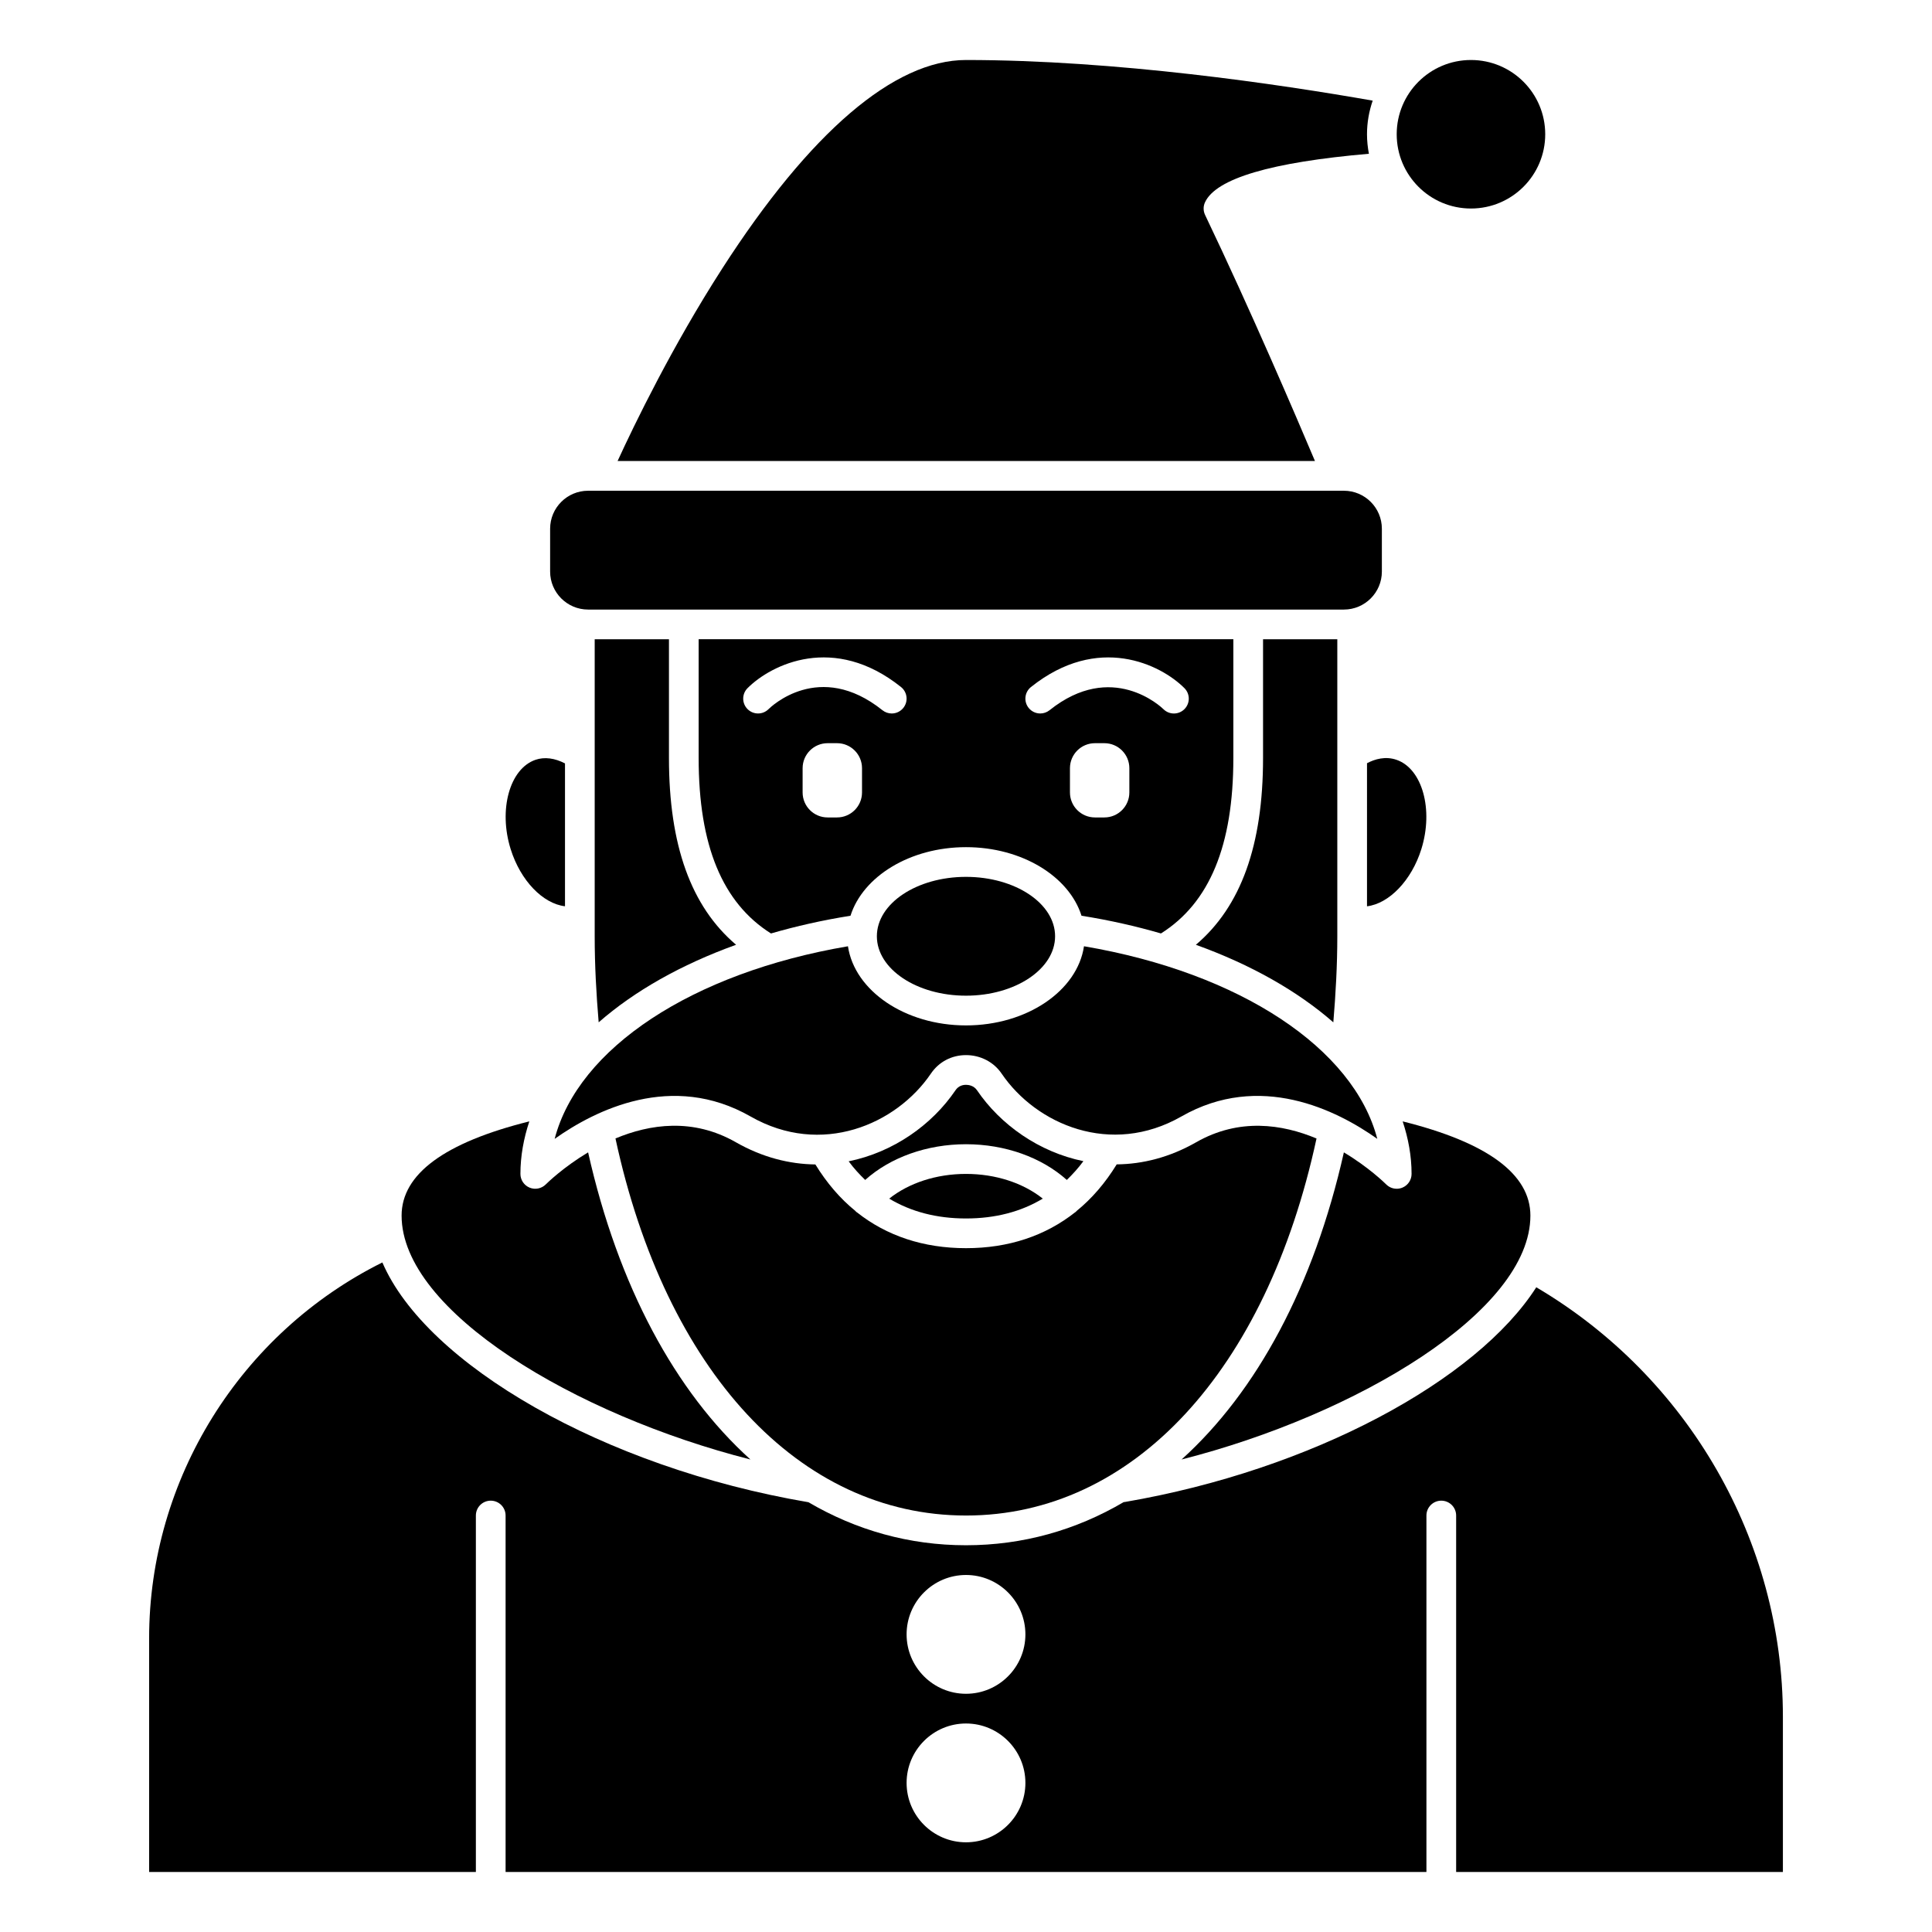
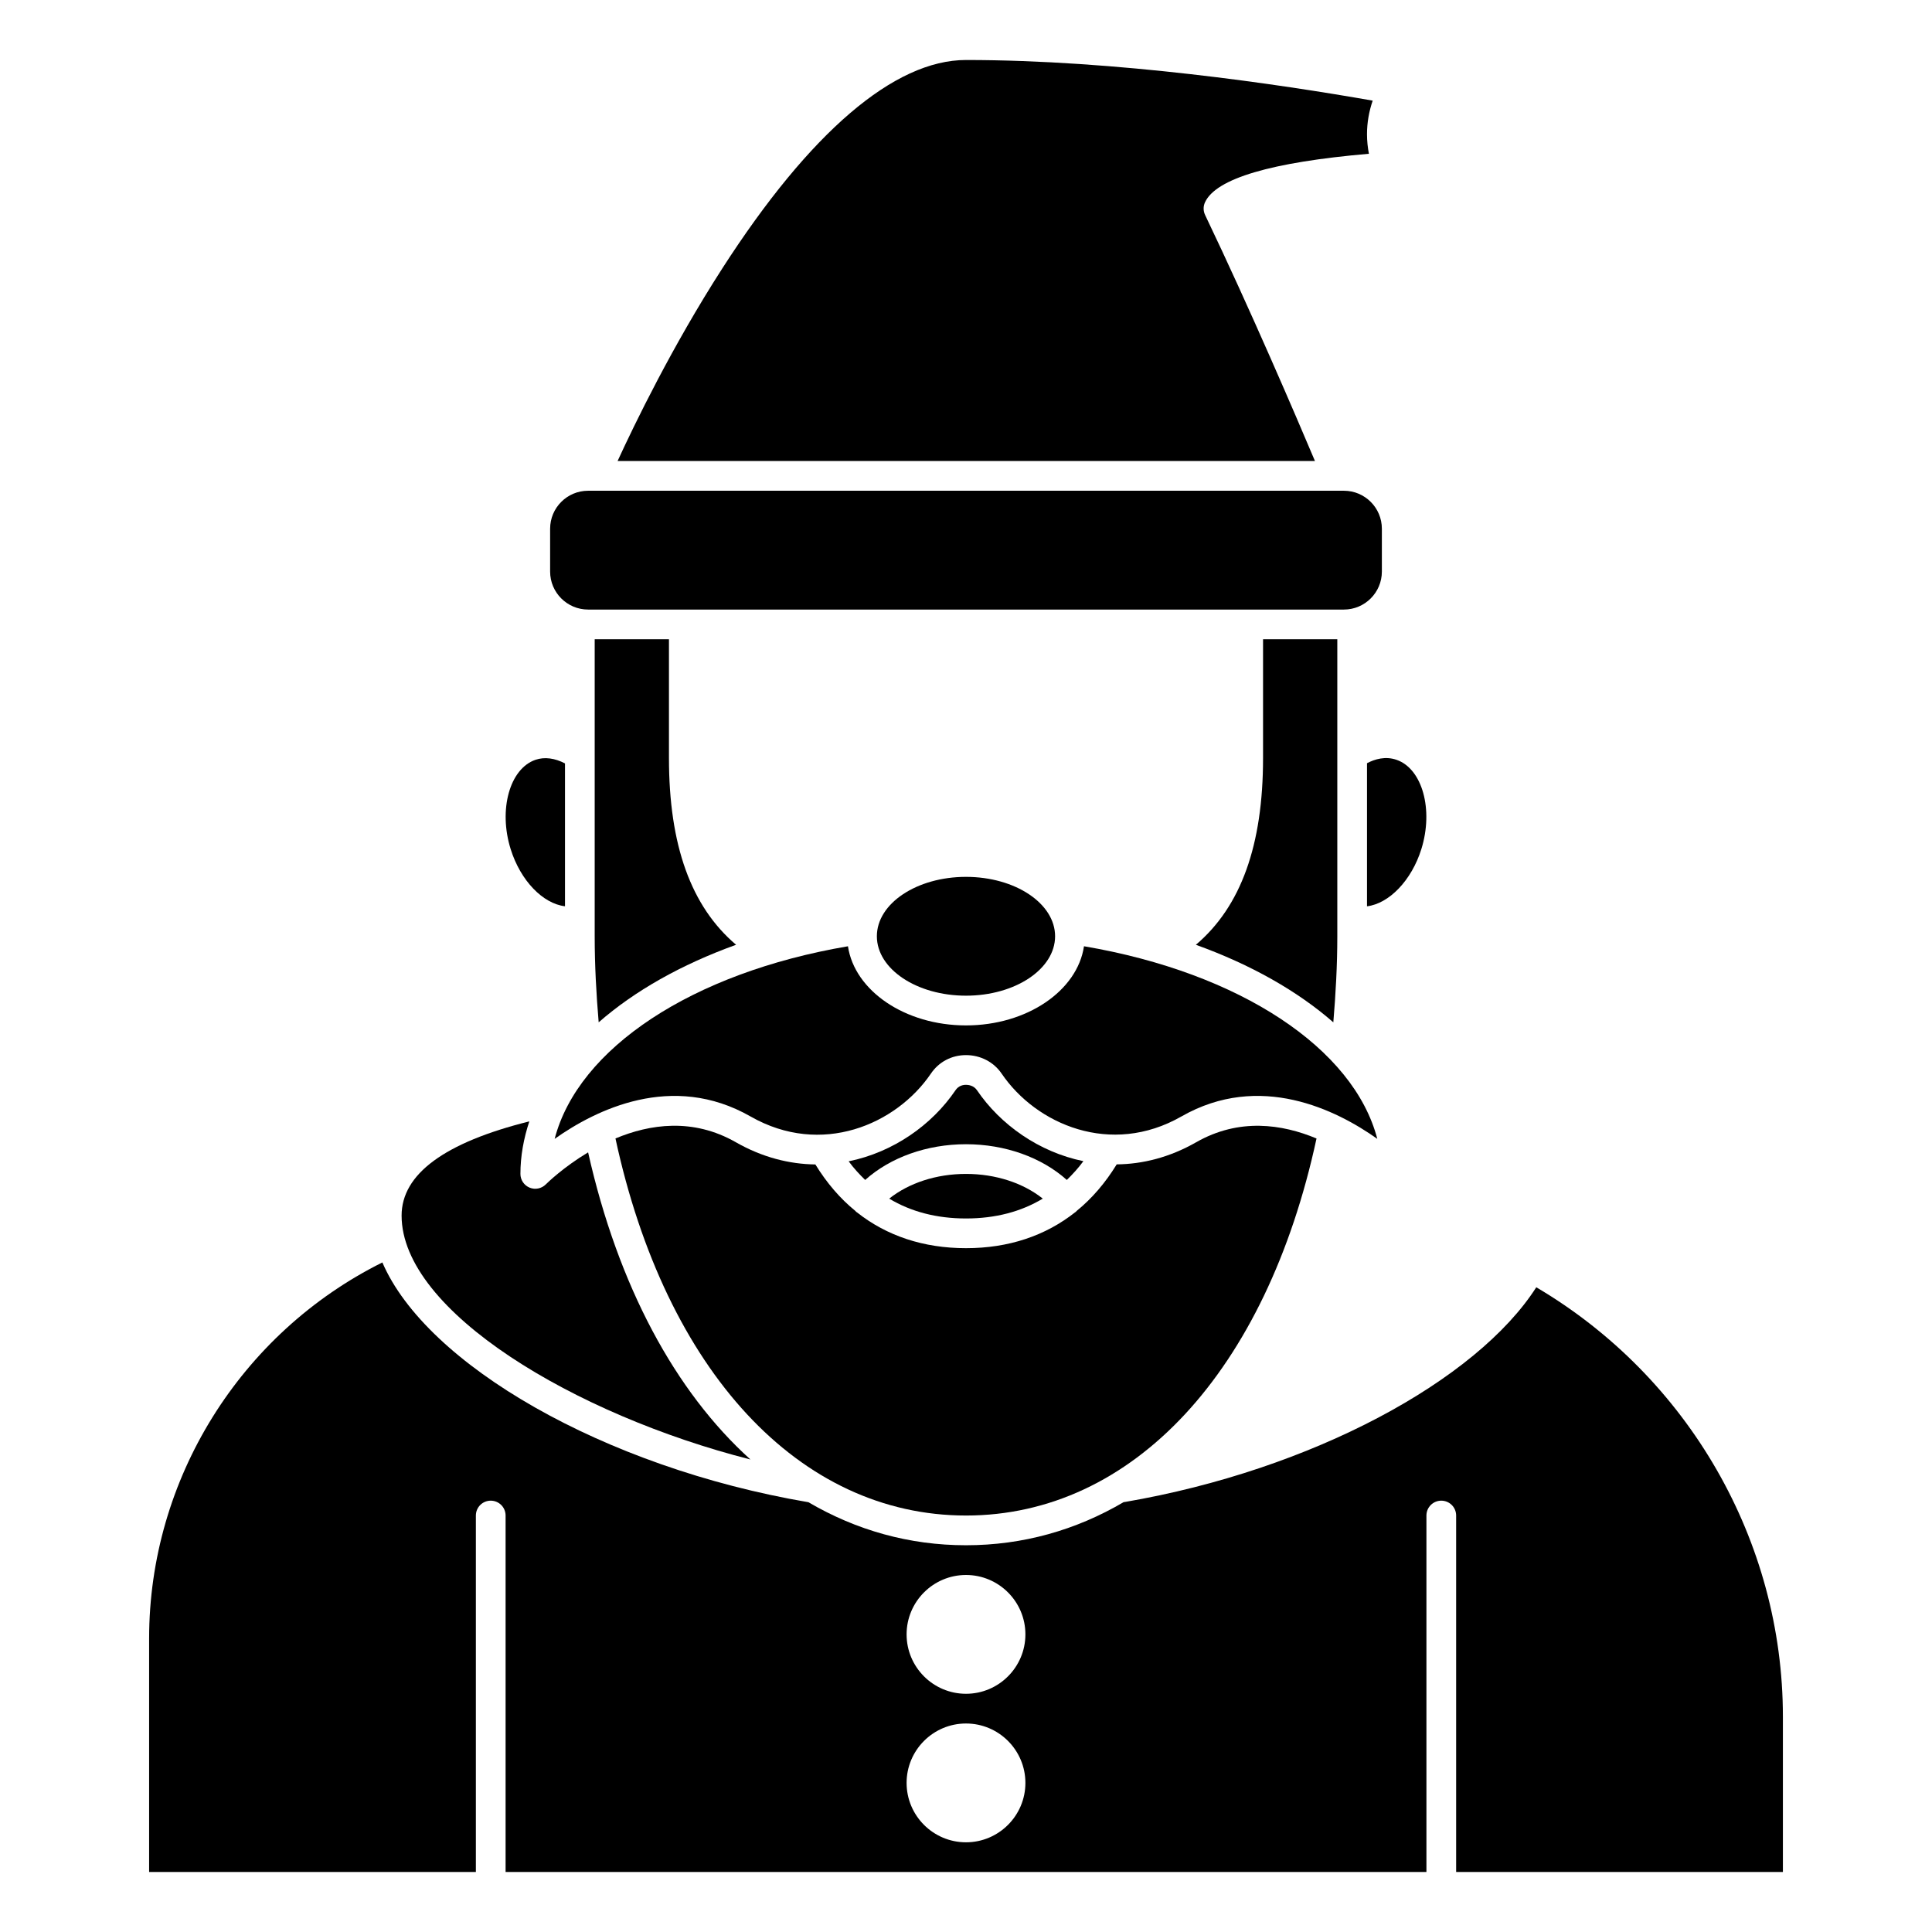
<svg xmlns="http://www.w3.org/2000/svg" fill="#000000" width="800px" height="800px" version="1.1" viewBox="144 144 512 512">
  <g>
    <path d="m342.91 439.88c18.766 10.723 38.621 2.137 47.793-11.371 2.109-3.109 5.492-4.894 9.297-4.894 3.832 0 7.356 1.832 9.434 4.891 9.152 13.48 28.961 22.055 47.648 11.371 20.801-11.895 41.129-1.719 51.914 5.93-6.242-23.957-36.324-43.996-77.727-51.039-1.75 11.785-15.102 20.977-31.27 20.977s-29.516-9.191-31.281-20.973c-41.402 7.043-71.484 27.074-77.727 51.039 10.793-7.648 31.113-17.832 51.918-5.93z" />
    <path d="m379.65 461.65c5.793 3.477 12.582 5.258 20.352 5.258s14.551-1.781 20.344-5.262c-5.191-4.133-12.465-6.547-20.344-6.547-7.887 0-15.16 2.414-20.352 6.551z" />
    <path d="m431.11 451.72c-11.777-2.414-22-9.664-28.191-18.789-0.879-1.301-2.34-1.441-2.922-1.441-0.828 0-1.977 0.246-2.785 1.441-6.211 9.16-16.48 16.434-28.309 18.828 1.348 1.832 2.828 3.438 4.375 4.938 6.672-5.977 16.355-9.465 26.719-9.465 10.367 0 20.047 3.488 26.719 9.465 1.551-1.508 3.039-3.137 4.394-4.977z" />
    <path d="m400 545.63c44.152 0 79.586-38.219 92.891-99.918-9.086-3.801-20.508-5.508-31.898 1-7.035 4.016-14.188 5.789-21.055 5.859-3.016 4.91-6.57 9.059-10.652 12.367-0.066 0.066-0.098 0.152-0.168 0.215-0.055 0.047-0.121 0.055-0.176 0.098-7.914 6.266-17.68 9.527-28.941 9.527s-21.027-3.254-28.934-9.52c-0.059-0.043-0.129-0.059-0.188-0.109-0.07-0.059-0.102-0.145-0.164-0.211-4.074-3.301-7.621-7.449-10.633-12.348-6.871-0.082-14.035-1.863-21.074-5.883-11.391-6.512-22.812-4.805-31.902-1.004 13.309 61.699 48.742 99.926 92.895 99.926z" />
-     <path d="m549.57 466.15c0-11-11.402-19.383-33.848-24.973 1.496 4.519 2.359 9.164 2.359 13.922 0 1.59-0.957 3.023-2.426 3.633-0.488 0.203-1.004 0.301-1.512 0.301-1.023 0-2.027-0.398-2.777-1.145-0.422-0.418-4.68-4.582-11.227-8.496-7.969 35.422-23.086 63.398-43.008 81.387 46.465-11.824 92.438-39.293 92.438-64.629z" />
+     <path d="m549.57 466.15z" />
    <path d="m423.61 392.12c0 8.695-10.57 15.746-23.613 15.746s-23.617-7.051-23.617-15.746 10.574-15.742 23.617-15.742 23.613 7.047 23.613 15.742" />
-     <path d="m329.15 344.89c0 23.191 6.301 38.379 19.168 46.488 6.672-1.938 13.699-3.523 21.07-4.695 3.293-10.406 15.75-18.176 30.613-18.176s27.32 7.769 30.609 18.172c7.367 1.172 14.391 2.762 21.059 4.695 12.871-8.109 19.18-23.297 19.18-46.484v-31.488h-141.7zm114.14 9.117c0 3.66-2.965 6.625-6.625 6.625h-2.492c-3.656 0-6.625-2.965-6.625-6.625v-6.426c0-3.66 2.969-6.629 6.629-6.629h2.492c3.656 0 6.621 2.969 6.621 6.629zm-26.074-27.934c17.754-14.199 34.363-6.019 40.668 0.293 1.539 1.539 1.539 4.027 0 5.566-1.535 1.535-4.019 1.539-5.559 0.008-0.598-0.586-13.641-12.957-30.188 0.281-0.73 0.578-1.598 0.859-2.457 0.859-1.156 0-2.297-0.504-3.078-1.477-1.359-1.699-1.082-4.176 0.613-5.531zm-44.773 27.934c0 3.66-2.965 6.625-6.629 6.625h-2.492c-3.652 0-6.621-2.965-6.621-6.625v-6.426c0-3.66 2.969-6.629 6.629-6.629h2.492c3.656 0 6.621 2.969 6.621 6.629zm-30.332-27.645c6.305-6.309 22.91-14.492 40.668-0.293 1.695 1.359 1.973 3.832 0.613 5.531-0.781 0.977-1.922 1.48-3.078 1.48-0.863 0-1.727-0.285-2.457-0.863-16.734-13.379-29.637-0.828-30.18-0.293-1.539 1.539-4.027 1.539-5.566 0-1.539-1.535-1.539-4.023 0-5.562z" />
    <path d="m301.6 313.41v78.719c0 7.707 0.422 15.309 1.055 22.797 9.469-8.289 21.852-15.309 36.414-20.551-11.934-10.125-17.789-26.383-17.789-49.477v-31.488z" />
    <path d="m460.92 394.38c14.566 5.242 26.953 12.262 36.426 20.551 0.629-7.504 1.055-15.109 1.055-22.801v-78.719h-19.68v31.488c0 23.094-5.859 39.348-17.801 49.48z" />
-     <path d="m553.5 179.58c0 10.867-8.812 19.68-19.68 19.68-10.871 0-19.68-8.812-19.68-19.68 0-10.871 8.809-19.68 19.68-19.68 10.867 0 19.68 8.809 19.68 19.68" />
    <path d="m506.27 384.18c5.812-0.703 11.797-6.805 14.406-15.172 3.262-10.457 0.25-21.285-6.57-23.645-2.938-1.02-5.734-0.207-7.836 0.895z" />
    <path d="m342.87 530.78c-19.93-17.988-35.047-45.965-43.016-81.391-6.543 3.918-10.805 8.082-11.223 8.496-1.129 1.121-2.816 1.461-4.289 0.848-1.469-0.609-2.426-2.043-2.426-3.633 0-4.758 0.867-9.402 2.359-13.922-22.445 5.59-33.848 13.969-33.848 24.973 0 25.355 45.941 52.801 92.441 64.629z" />
    <path d="m551.13 485.14c-15.77 24.66-59.324 48.387-109.05 56.906-0.094 0.016-0.184 0.016-0.281 0.023-12.691 7.457-26.77 11.438-41.805 11.438-15.012 0-29.07-3.969-41.754-11.406-0.023-0.004-0.047-0.004-0.07-0.008-54.277-9.246-101.24-36.57-112.84-63.531-37.629 18.727-61.812 57.461-61.812 99.629v61.906h86.594v-94.465c0-2.176 1.758-3.938 3.938-3.938 2.176 0 3.938 1.758 3.938 3.938v94.465h244.03v-94.465c0-2.176 1.758-3.938 3.938-3.938 2.176 0 3.938 1.758 3.938 3.938v94.465h86.594v-41.195c-0.008-46.527-25.031-89.98-65.355-113.76zm-151.13 147.09c-8.684 0-15.742-7.062-15.742-15.742 0-8.684 7.062-15.742 15.742-15.742 8.684 0 15.742 7.062 15.742 15.742 0 8.68-7.062 15.742-15.742 15.742zm0-39.359c-8.684 0-15.742-7.062-15.742-15.742 0-8.684 7.062-15.742 15.742-15.742 8.684 0 15.742 7.062 15.742 15.742 0 8.68-7.062 15.742-15.742 15.742z" />
    <path d="m293.73 384.17v-37.855c-2.688-1.402-5.414-1.789-7.836-0.953-6.82 2.359-9.832 13.188-6.57 23.645 2.621 8.406 8.574 14.48 14.406 15.164z" />
    <path d="m299.86 305.54h200.29c5.547 0 10.059-4.516 10.059-10.066v-11.363c0-5.543-4.512-10.059-10.066-10.059h-1.734-0.008-0.012-196.78-0.012-0.008-1.734c-5.555 0-10.066 4.516-10.066 10.062v11.363c0 5.547 4.512 10.062 10.066 10.062z" />
    <path d="m463.36 200.96c-0.504-1.059-0.516-2.285-0.02-3.352 2.914-6.301 17.535-10.621 43.434-12.859-0.316-1.672-0.504-3.402-0.504-5.168 0-3.121 0.547-6.113 1.508-8.91-24.793-4.356-68.039-10.77-107.78-10.77-19 0-41.336 19.109-64.602 55.266-13.281 20.637-23.332 41.426-27.727 51.008h184.81c-4.91-11.621-17.055-40.012-29.121-65.215z" />
  </g>
</svg>